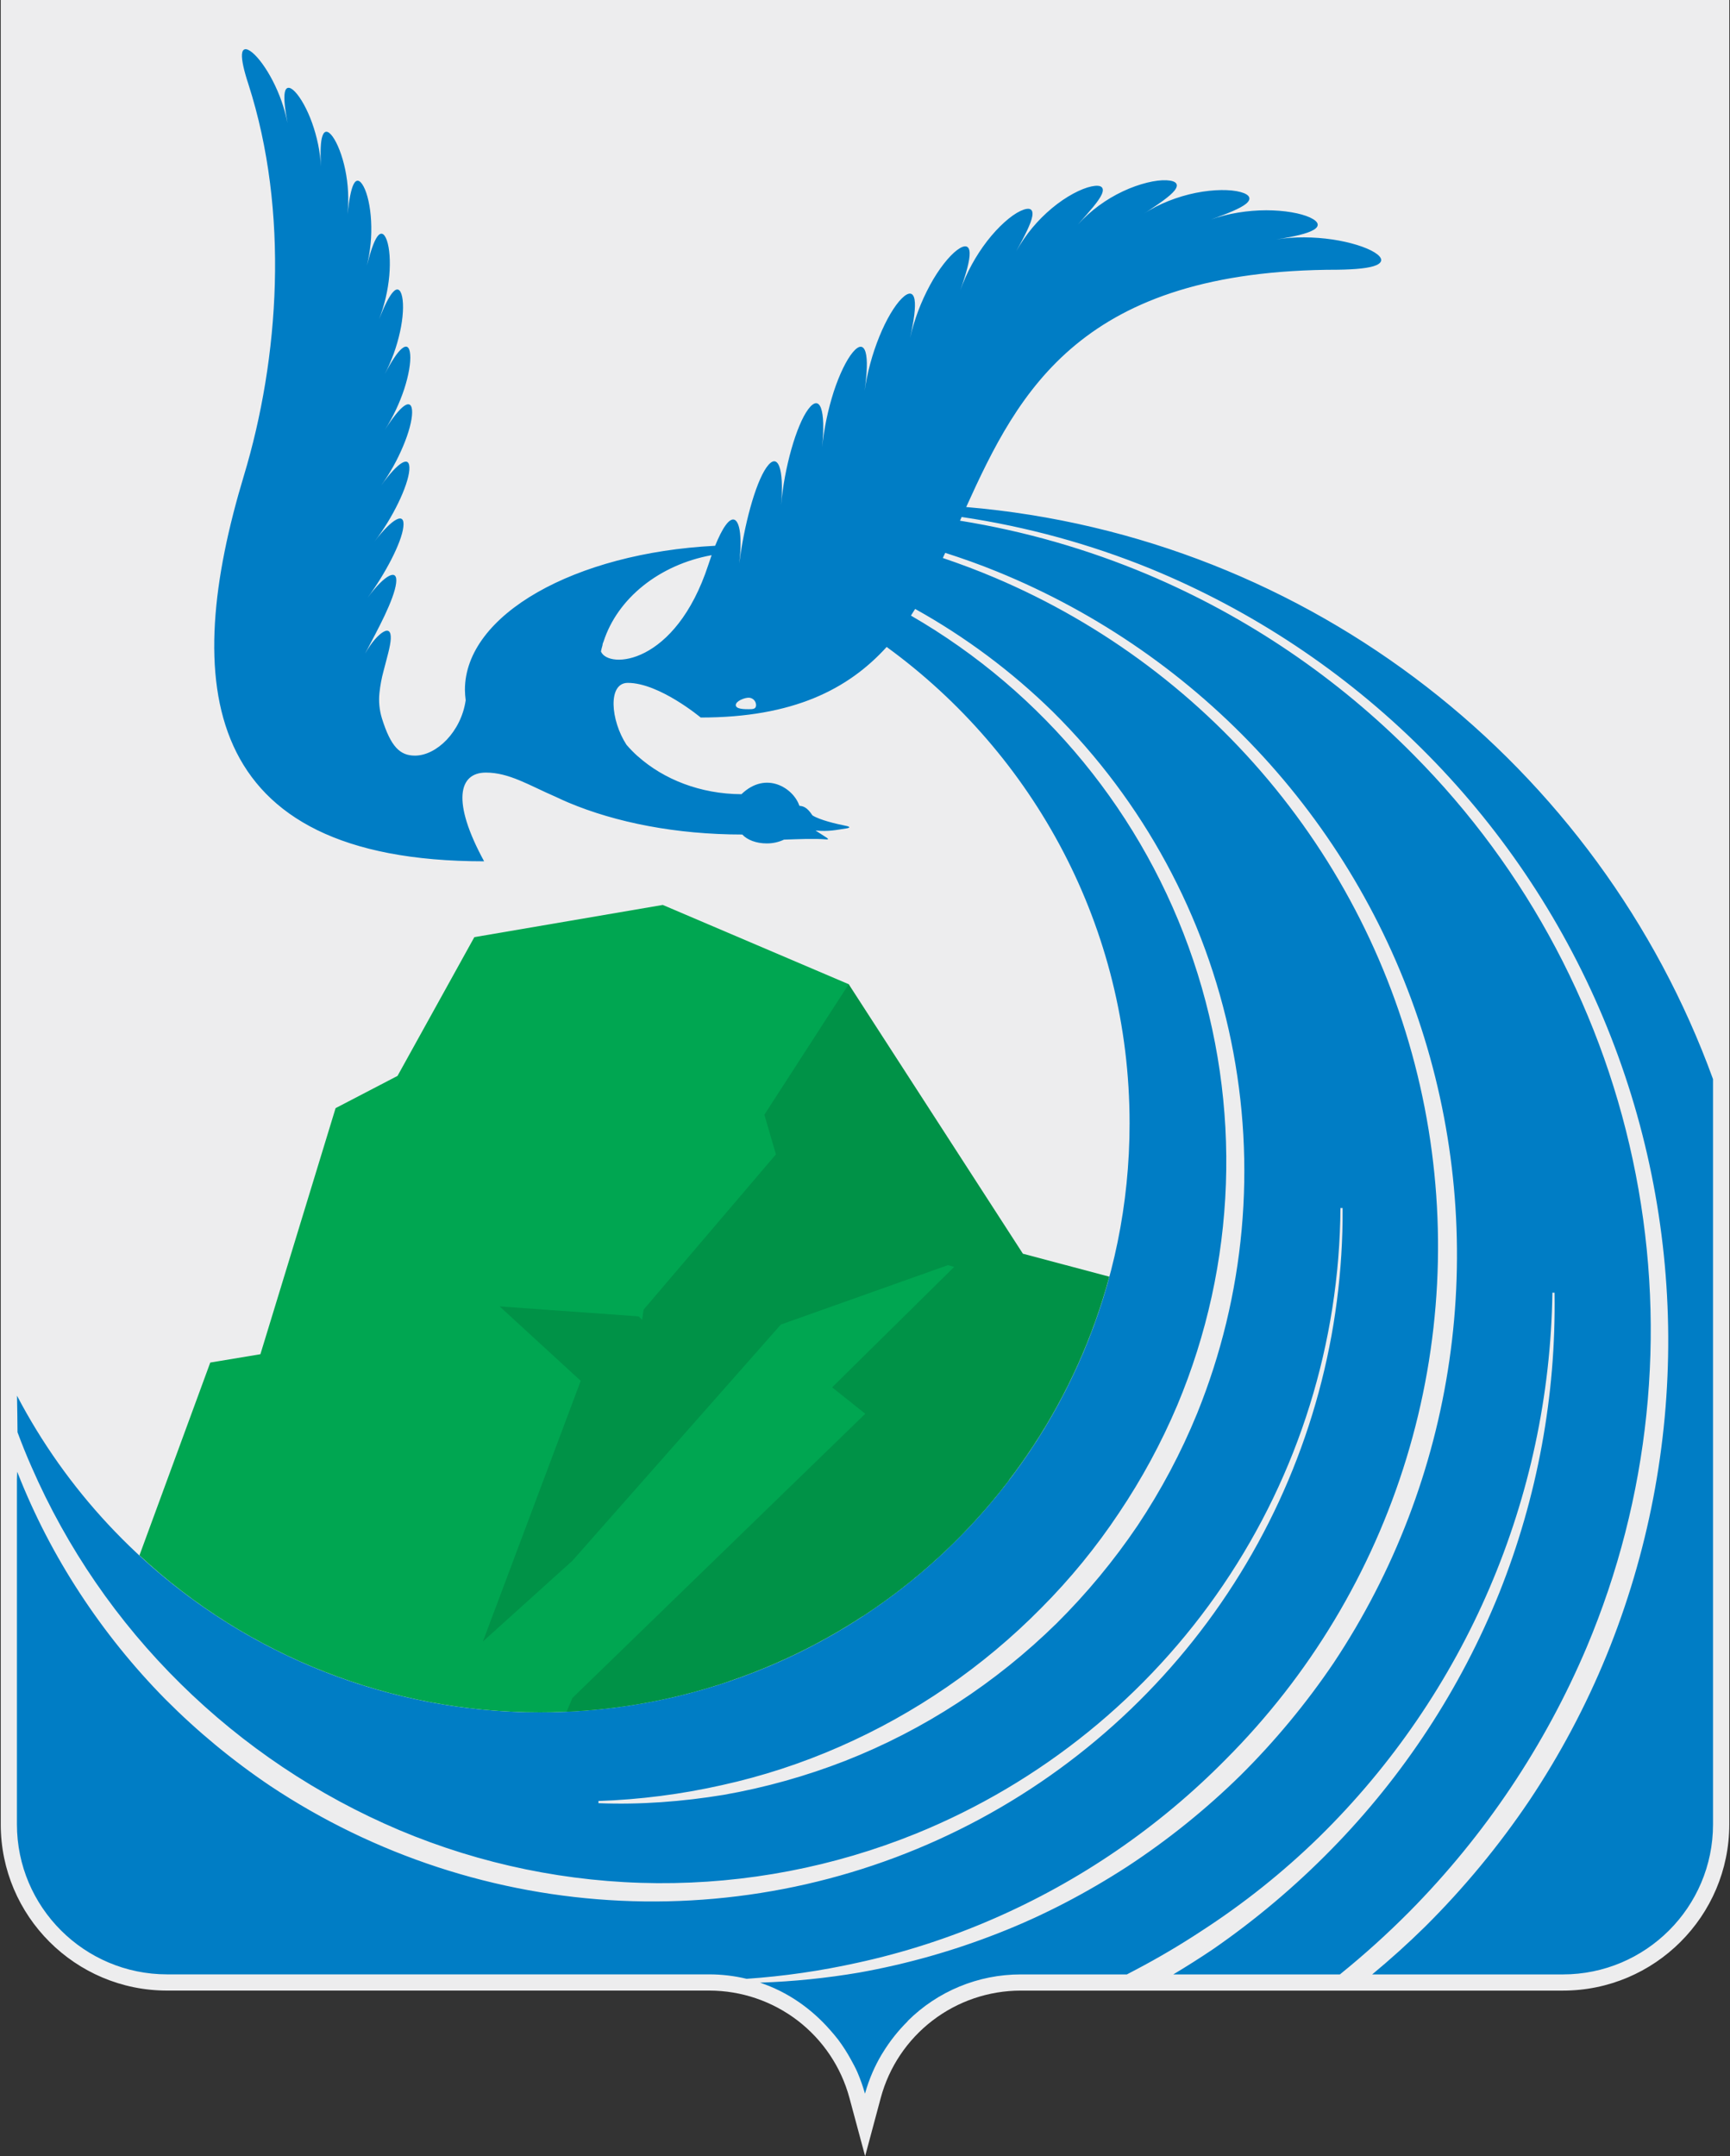
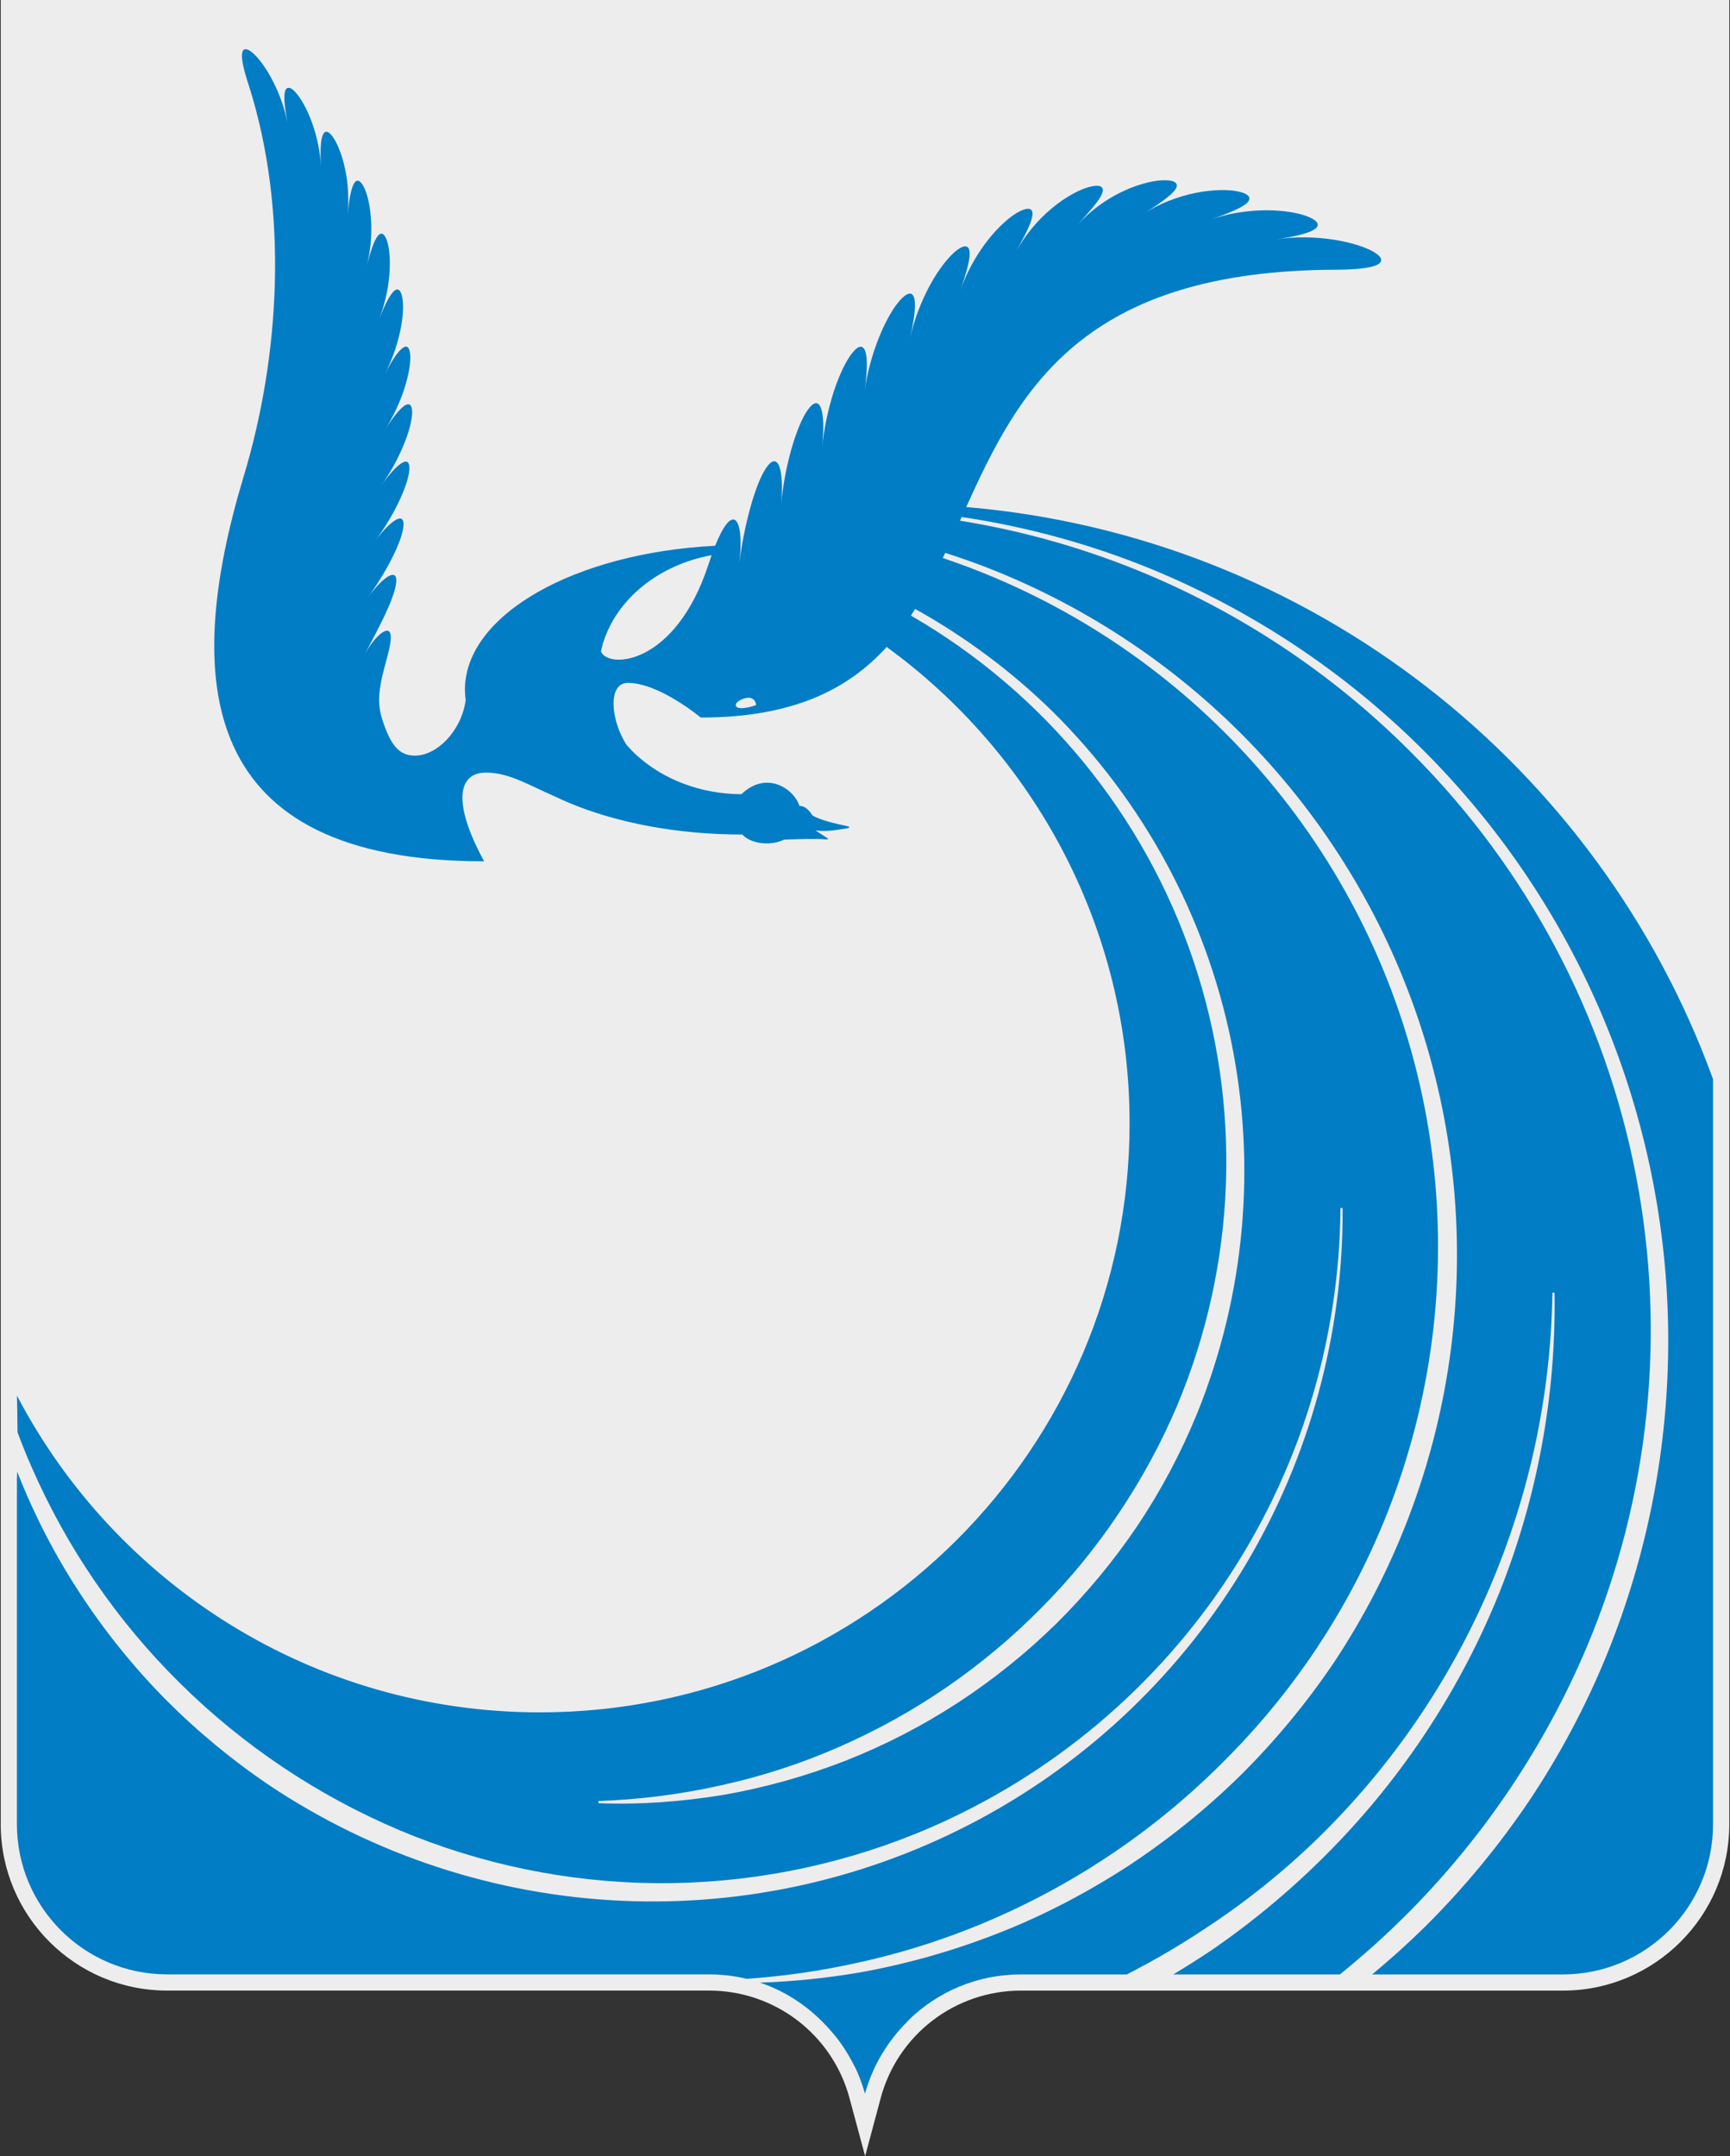
<svg xmlns="http://www.w3.org/2000/svg" width="65" height="81" viewBox="0 0 65 81" fill="none">
  <rect x="0" y="0" width="65" height="81" fill="#333333" stroke="none" />
  <path d="M26.028 23.65C25.942 23.738 25.894 23.856 25.894 23.978C25.894 24.101 25.942 24.219 26.028 24.307C26.11 24.387 26.445 24.588 26.757 24.766C26.954 24.672 27.168 24.62 27.386 24.613C27.604 24.606 27.821 24.644 28.024 24.725C28.31 24.558 28.601 24.382 28.679 24.307C28.765 24.219 28.813 24.101 28.813 23.978C28.813 23.856 28.765 23.738 28.679 23.65C28.59 23.565 28.472 23.518 28.349 23.518C28.226 23.518 28.108 23.565 28.019 23.65C27.959 23.708 27.832 23.91 27.702 24.133C27.755 23.948 27.792 23.758 27.813 23.567C27.813 23.444 27.765 23.326 27.677 23.239C27.59 23.152 27.472 23.103 27.349 23.103C27.226 23.103 27.108 23.152 27.021 23.239C26.934 23.326 26.885 23.444 26.885 23.567C26.885 23.65 26.937 23.881 27.002 24.133C26.868 23.908 26.746 23.708 26.685 23.65C26.596 23.566 26.479 23.519 26.356 23.519C26.234 23.519 26.116 23.566 26.028 23.65Z" fill="#0072BC" />
  <path d="M32.208 78.728C31.879 77.509 31.157 76.431 30.154 75.662C29.15 74.893 27.921 74.475 26.657 74.473H6.277C2.999 74.473 0.333 71.808 0.333 68.534V0.305H64.668V68.535C64.668 71.81 62.001 74.474 58.724 74.474H38.347C37.082 74.475 35.853 74.893 34.85 75.662C33.846 76.431 33.124 77.51 32.796 78.73L32.502 79.825L32.208 78.728Z" fill="#EDEDEE" />
  <path d="M64.363 0.608V68.533C64.363 71.641 61.833 74.168 58.724 74.168H38.347C35.551 74.168 33.192 76.072 32.502 78.649C31.808 76.072 29.45 74.168 26.656 74.168H6.277C3.167 74.168 0.637 71.641 0.637 68.533V0.608H64.363ZM64.973 0H0.028V68.533C0.028 71.976 2.831 74.776 6.277 74.776H26.656C27.854 74.778 29.018 75.174 29.969 75.902C30.919 76.631 31.603 77.651 31.915 78.806L32.505 80.997L33.092 78.806C33.402 77.651 34.086 76.63 35.036 75.902C35.986 75.173 37.151 74.778 38.349 74.777H58.724C62.17 74.777 64.973 71.978 64.973 68.533V0H64.973Z" fill="#EDEDEE" />
  <path d="M36.302 19.047C38.281 14.681 40.631 10.132 50.275 10.132C50.959 10.122 51.463 10.071 51.713 9.961C51.963 9.85 51.966 9.683 51.647 9.483C51.327 9.284 50.738 9.097 50.06 8.996C49.383 8.895 48.616 8.886 47.948 8.994C48.616 8.891 49.113 8.778 49.351 8.638C49.589 8.499 49.569 8.333 49.221 8.171C48.872 8.01 48.265 7.899 47.575 7.899C46.891 7.899 46.13 8.017 45.501 8.245C46.13 8.02 46.602 7.83 46.815 7.656C47.027 7.481 46.986 7.317 46.611 7.214C46.237 7.111 45.608 7.109 44.93 7.245C44.253 7.381 43.534 7.657 42.98 8.027C43.538 7.662 43.959 7.375 44.13 7.158C44.301 6.941 44.225 6.793 43.833 6.772C43.44 6.751 42.817 6.892 42.189 7.188C41.551 7.488 40.977 7.91 40.501 8.431C40.944 7.935 41.283 7.554 41.395 7.302C41.506 7.05 41.395 6.921 41.008 7.003C40.622 7.085 40.058 7.375 39.526 7.819C38.983 8.271 38.528 8.818 38.184 9.435C38.508 8.849 38.738 8.397 38.785 8.125C38.832 7.852 38.694 7.76 38.338 7.926C37.983 8.093 37.512 8.511 37.09 9.054C36.659 9.614 36.318 10.239 36.08 10.906C36.305 10.266 36.441 9.779 36.432 9.503C36.422 9.227 36.267 9.164 35.957 9.395C35.653 9.626 35.266 10.111 34.941 10.713C34.604 11.336 34.352 12.002 34.193 12.693C34.343 12.027 34.409 11.527 34.362 11.254C34.314 10.982 34.15 10.944 33.88 11.212C33.611 11.48 33.298 12.004 33.041 12.638C32.774 13.295 32.587 13.983 32.484 14.685C32.582 14.004 32.598 13.499 32.522 13.234C32.446 12.969 32.281 12.945 32.041 13.234C31.8 13.523 31.537 14.068 31.325 14.714C31.109 15.391 30.963 16.088 30.889 16.794C31.028 15.42 30.819 14.771 30.369 15.37C29.92 15.968 29.464 17.587 29.347 18.972C29.468 17.587 29.225 16.952 28.799 17.558C28.372 18.163 27.95 19.771 27.776 21.165C27.792 21.018 27.804 20.881 27.814 20.751C27.82 20.655 27.823 20.562 27.823 20.476C27.839 19.584 27.602 19.253 27.257 19.739C27.13 19.916 27 20.181 26.87 20.499V20.502C21.595 20.77 17.469 23.091 17.468 25.913C17.47 26.044 17.48 26.174 17.497 26.304C17.326 27.491 16.4 28.385 15.591 28.385C15.03 28.385 14.685 28.057 14.349 26.983C14.255 26.674 14.223 26.35 14.257 26.029C14.286 25.752 14.337 25.477 14.41 25.208C14.539 24.706 14.669 24.278 14.682 23.995C14.694 23.711 14.591 23.63 14.4 23.739C14.226 23.843 13.97 24.104 13.716 24.556C13.97 24.072 14.236 23.578 14.451 23.124C14.679 22.64 14.847 22.202 14.882 21.912C14.961 21.333 14.47 21.564 13.808 22.459C14.47 21.562 15.088 20.39 15.154 19.796C15.227 19.207 14.748 19.461 14.074 20.338C14.752 19.464 15.333 18.255 15.379 17.657C15.424 17.058 14.961 17.344 14.323 18.236C14.652 17.776 14.928 17.282 15.146 16.761C15.358 16.261 15.482 15.793 15.485 15.495C15.488 15.198 15.374 15.121 15.194 15.243C15.013 15.366 14.76 15.68 14.465 16.14C14.768 15.663 15.01 15.15 15.188 14.614C15.355 14.099 15.438 13.618 15.412 13.316C15.387 13.014 15.27 12.953 15.099 13.094C14.928 13.234 14.709 13.571 14.456 14.053C14.716 13.552 14.909 13.019 15.029 12.468C15.147 11.936 15.172 11.445 15.11 11.15C15.049 10.854 14.92 10.804 14.772 10.965C14.623 11.125 14.442 11.485 14.244 11.989C14.447 11.463 14.576 10.911 14.627 10.35C14.674 9.805 14.636 9.317 14.535 9.029C14.433 8.741 14.301 8.712 14.174 8.891C14.047 9.07 13.918 9.452 13.785 9.973C13.92 9.427 13.973 8.863 13.943 8.3C13.915 7.754 13.804 7.274 13.661 7.006C13.518 6.737 13.383 6.727 13.285 6.922C13.187 7.117 13.114 7.514 13.056 8.049C13.113 7.489 13.085 6.924 12.971 6.373C12.86 5.838 12.677 5.38 12.499 5.133C12.322 4.887 12.186 4.898 12.116 5.105C12.04 5.313 12.035 5.714 12.056 6.255C12.037 5.715 11.907 5.119 11.723 4.609C11.54 4.098 11.295 3.667 11.086 3.448C10.877 3.23 10.741 3.26 10.7 3.473C10.659 3.685 10.703 4.091 10.804 4.621C10.693 4.069 10.505 3.535 10.247 3.035C9.997 2.551 9.706 2.158 9.472 1.968C9.237 1.778 9.106 1.823 9.091 2.042C9.077 2.261 9.164 2.65 9.335 3.168C10.873 7.955 10.496 13.457 9.163 17.869C6.826 25.62 7.439 32.354 18.189 32.355C16.961 30.101 17.234 29.022 18.256 29.022C19.134 29.022 19.884 29.503 20.875 29.931C21.03 30.005 21.188 30.077 21.353 30.147C23.14 30.9 25.413 31.349 27.889 31.349C28.072 31.549 28.411 31.683 28.804 31.683C29.029 31.685 29.252 31.637 29.456 31.541C29.947 31.525 30.59 31.493 31.041 31.532C31.199 31.545 31.041 31.456 31.041 31.456L30.642 31.198C31.129 31.247 31.446 31.172 31.791 31.121C31.962 31.095 31.946 31.055 31.772 31.02C31.411 30.948 30.809 30.807 30.525 30.63C30.315 30.308 30.17 30.285 30.034 30.27C29.825 29.624 28.796 28.932 27.858 29.834H27.853C26.32 29.827 24.94 29.281 23.965 28.41H23.962C23.812 28.275 23.67 28.13 23.538 27.977C22.942 27.061 22.825 25.652 23.588 25.652C24.77 25.652 26.327 26.954 26.327 26.954C29.801 26.954 31.869 25.893 33.314 24.303C38.845 28.327 42.442 34.842 42.441 42.199C42.441 54.42 32.519 64.326 20.287 64.325C11.747 64.325 4.338 59.495 0.639 52.429C0.649 52.913 0.655 53.367 0.658 53.803C0.821 54.239 0.994 54.673 1.184 55.101C2.513 58.152 4.416 60.919 6.789 63.255C9.153 65.586 11.937 67.449 14.995 68.745C18.066 70.04 21.363 70.718 24.697 70.741C28.03 70.763 31.336 70.129 34.425 68.876C39.108 66.97 43.121 63.721 45.958 59.539C48.795 55.358 50.328 50.431 50.364 45.38H50.445C50.474 50.078 49.223 54.695 46.825 58.737C44.428 62.778 40.974 66.092 36.834 68.323C32.694 70.554 28.024 71.618 23.325 71.401C18.626 71.184 14.075 69.694 10.159 67.091C8.739 66.135 7.417 65.043 6.211 63.83C5.011 62.613 3.936 61.279 3.002 59.849C2.067 58.422 1.282 56.904 0.659 55.317C0.653 55.308 0.649 55.298 0.646 55.288C0.643 55.387 0.639 55.478 0.636 55.572V68.531C0.636 71.639 3.166 74.166 6.276 74.167H26.655C27.126 74.168 27.594 74.224 28.052 74.334C29.453 74.238 30.845 74.036 32.216 73.731C33.961 73.352 35.664 72.802 37.301 72.09C40.571 70.671 43.538 68.639 46.041 66.104C49.202 62.943 51.538 59.055 52.842 54.782C54.147 50.509 54.381 45.981 53.525 41.596C52.668 37.212 50.746 33.104 47.928 29.634C45.111 26.164 41.483 23.438 37.364 21.696C36.728 21.426 36.079 21.183 35.423 20.961C35.451 20.898 35.486 20.834 35.515 20.768C36.17 20.978 36.823 21.21 37.459 21.47C41.266 23.019 44.681 25.393 47.458 28.42C50.234 31.448 52.302 35.054 53.512 38.977C54.722 42.901 55.045 47.044 54.456 51.106C53.867 55.169 52.381 59.051 50.106 62.471C49.083 63.983 47.915 65.393 46.62 66.681C45.317 67.961 43.891 69.11 42.363 70.112C40.834 71.102 39.212 71.955 37.519 72.616C35.827 73.282 34.074 73.779 32.284 74.099C31.051 74.309 29.804 74.436 28.554 74.478C29.59 74.823 30.482 75.451 31.185 76.252C31.293 76.374 31.4 76.499 31.499 76.629C31.672 76.861 31.828 77.105 31.967 77.359C32.056 77.521 32.145 77.683 32.217 77.849C32.328 78.109 32.422 78.376 32.499 78.649C32.576 78.372 32.673 78.101 32.787 77.837C32.884 77.616 32.994 77.4 33.117 77.192C33.13 77.167 33.148 77.142 33.164 77.116C33.429 76.682 33.746 76.281 34.108 75.924H34.099C35.226 74.8 36.753 74.169 38.346 74.169H42.339C42.456 74.105 42.573 74.047 42.69 73.985C43.523 73.546 44.34 73.065 45.128 72.546C46.718 71.518 48.203 70.334 49.558 69.012C55.065 63.614 58.216 56.265 58.327 48.56H58.408C58.469 52.418 57.763 56.25 56.332 59.834C54.882 63.43 52.737 66.706 50.02 69.475C48.662 70.862 47.175 72.116 45.578 73.22C45.09 73.549 44.59 73.865 44.083 74.169H50.343C51.259 73.429 52.133 72.64 52.962 71.804C55.791 68.944 58.05 65.574 59.618 61.872C61.978 56.269 62.62 50.092 61.46 44.124C60.301 38.156 57.394 32.666 53.107 28.351C50.256 25.465 46.867 23.166 43.13 21.585C40.865 20.63 38.495 19.95 36.068 19.56C36.09 19.513 36.113 19.467 36.131 19.421C38.564 19.783 40.944 20.433 43.221 21.36C50.905 24.515 57.023 30.583 60.236 38.235C63.449 45.886 63.495 54.497 60.363 62.182C59.583 64.089 58.613 65.913 57.469 67.627C56.318 69.336 55.001 70.928 53.539 72.38C52.902 73.006 52.243 73.6 51.556 74.169H58.722C61.832 74.169 64.362 71.644 64.362 68.535V40.538C60.09 28.776 49.27 20.148 36.302 19.047ZM26.614 21.216C25.375 25 22.849 25.14 22.579 24.472C22.595 24.394 22.614 24.318 22.637 24.241C22.64 24.192 22.654 24.144 22.677 24.101C23.2 22.478 24.767 21.215 26.737 20.855C26.696 20.973 26.655 21.094 26.614 21.216ZM39.558 26.737C42.96 30.109 45.289 34.409 46.254 39.098C47.219 43.786 46.776 48.655 44.98 53.093C44.377 54.569 43.627 55.981 42.742 57.308C41.849 58.629 40.83 59.859 39.698 60.982C38.562 62.097 37.318 63.097 35.984 63.967C34.652 64.835 33.236 65.565 31.756 66.146C30.281 66.721 28.753 67.149 27.193 67.423C25.635 67.679 24.055 67.799 22.485 67.736V67.655C24.046 67.601 25.598 67.402 27.122 67.059C28.638 66.725 30.118 66.242 31.539 65.618C34.376 64.377 36.95 62.607 39.123 60.404C40.21 59.313 41.187 58.118 42.04 56.837C42.899 55.56 43.633 54.204 44.233 52.788C46.462 47.474 46.675 41.531 44.833 36.071C42.991 30.612 39.22 26.009 34.226 23.125C34.279 23.044 34.334 22.958 34.384 22.875C36.274 23.926 38.014 25.225 39.558 26.737Z" fill="#007DC5" />
-   <path fill-rule="evenodd" clip-rule="evenodd" d="M20.289 64.324C22.698 64.325 25.091 63.932 27.373 63.16L27.382 62.395L32.439 60.694C34.533 59.321 36.379 57.603 37.898 55.615L37.846 51.588L31.888 36.972L24.902 33.994L17.822 35.204L14.936 40.416L12.609 41.627L9.784 50.871L7.9 51.184L5.24 58.427C9.328 62.225 14.706 64.332 20.289 64.324Z" fill="#00A651" />
-   <path fill-rule="evenodd" clip-rule="evenodd" d="M21.289 64.299C31.087 63.862 39.221 57.078 41.679 47.958L38.433 47.096L31.888 36.972L28.719 41.874L29.153 43.364L24.18 49.198L24.127 49.577L23.994 49.449L18.772 49.075L21.819 51.871L18.145 61.661L21.507 58.629L29.338 49.757L35.614 47.526L35.852 47.59L31.265 52.116L32.51 53.108L21.508 63.783L21.289 64.299Z" fill="#009247" />
-   <path d="M27.645 26.487C27.645 26.333 27.974 26.209 28.128 26.209C28.202 26.209 28.273 26.239 28.325 26.291C28.377 26.343 28.407 26.414 28.407 26.487C28.407 26.641 28.281 26.641 28.128 26.641C27.975 26.641 27.645 26.641 27.645 26.487Z" fill="#EDEDEE" />
+   <path d="M27.645 26.487C27.645 26.333 27.974 26.209 28.128 26.209C28.202 26.209 28.273 26.239 28.325 26.291C28.377 26.343 28.407 26.414 28.407 26.487C27.975 26.641 27.645 26.641 27.645 26.487Z" fill="#EDEDEE" />
</svg>